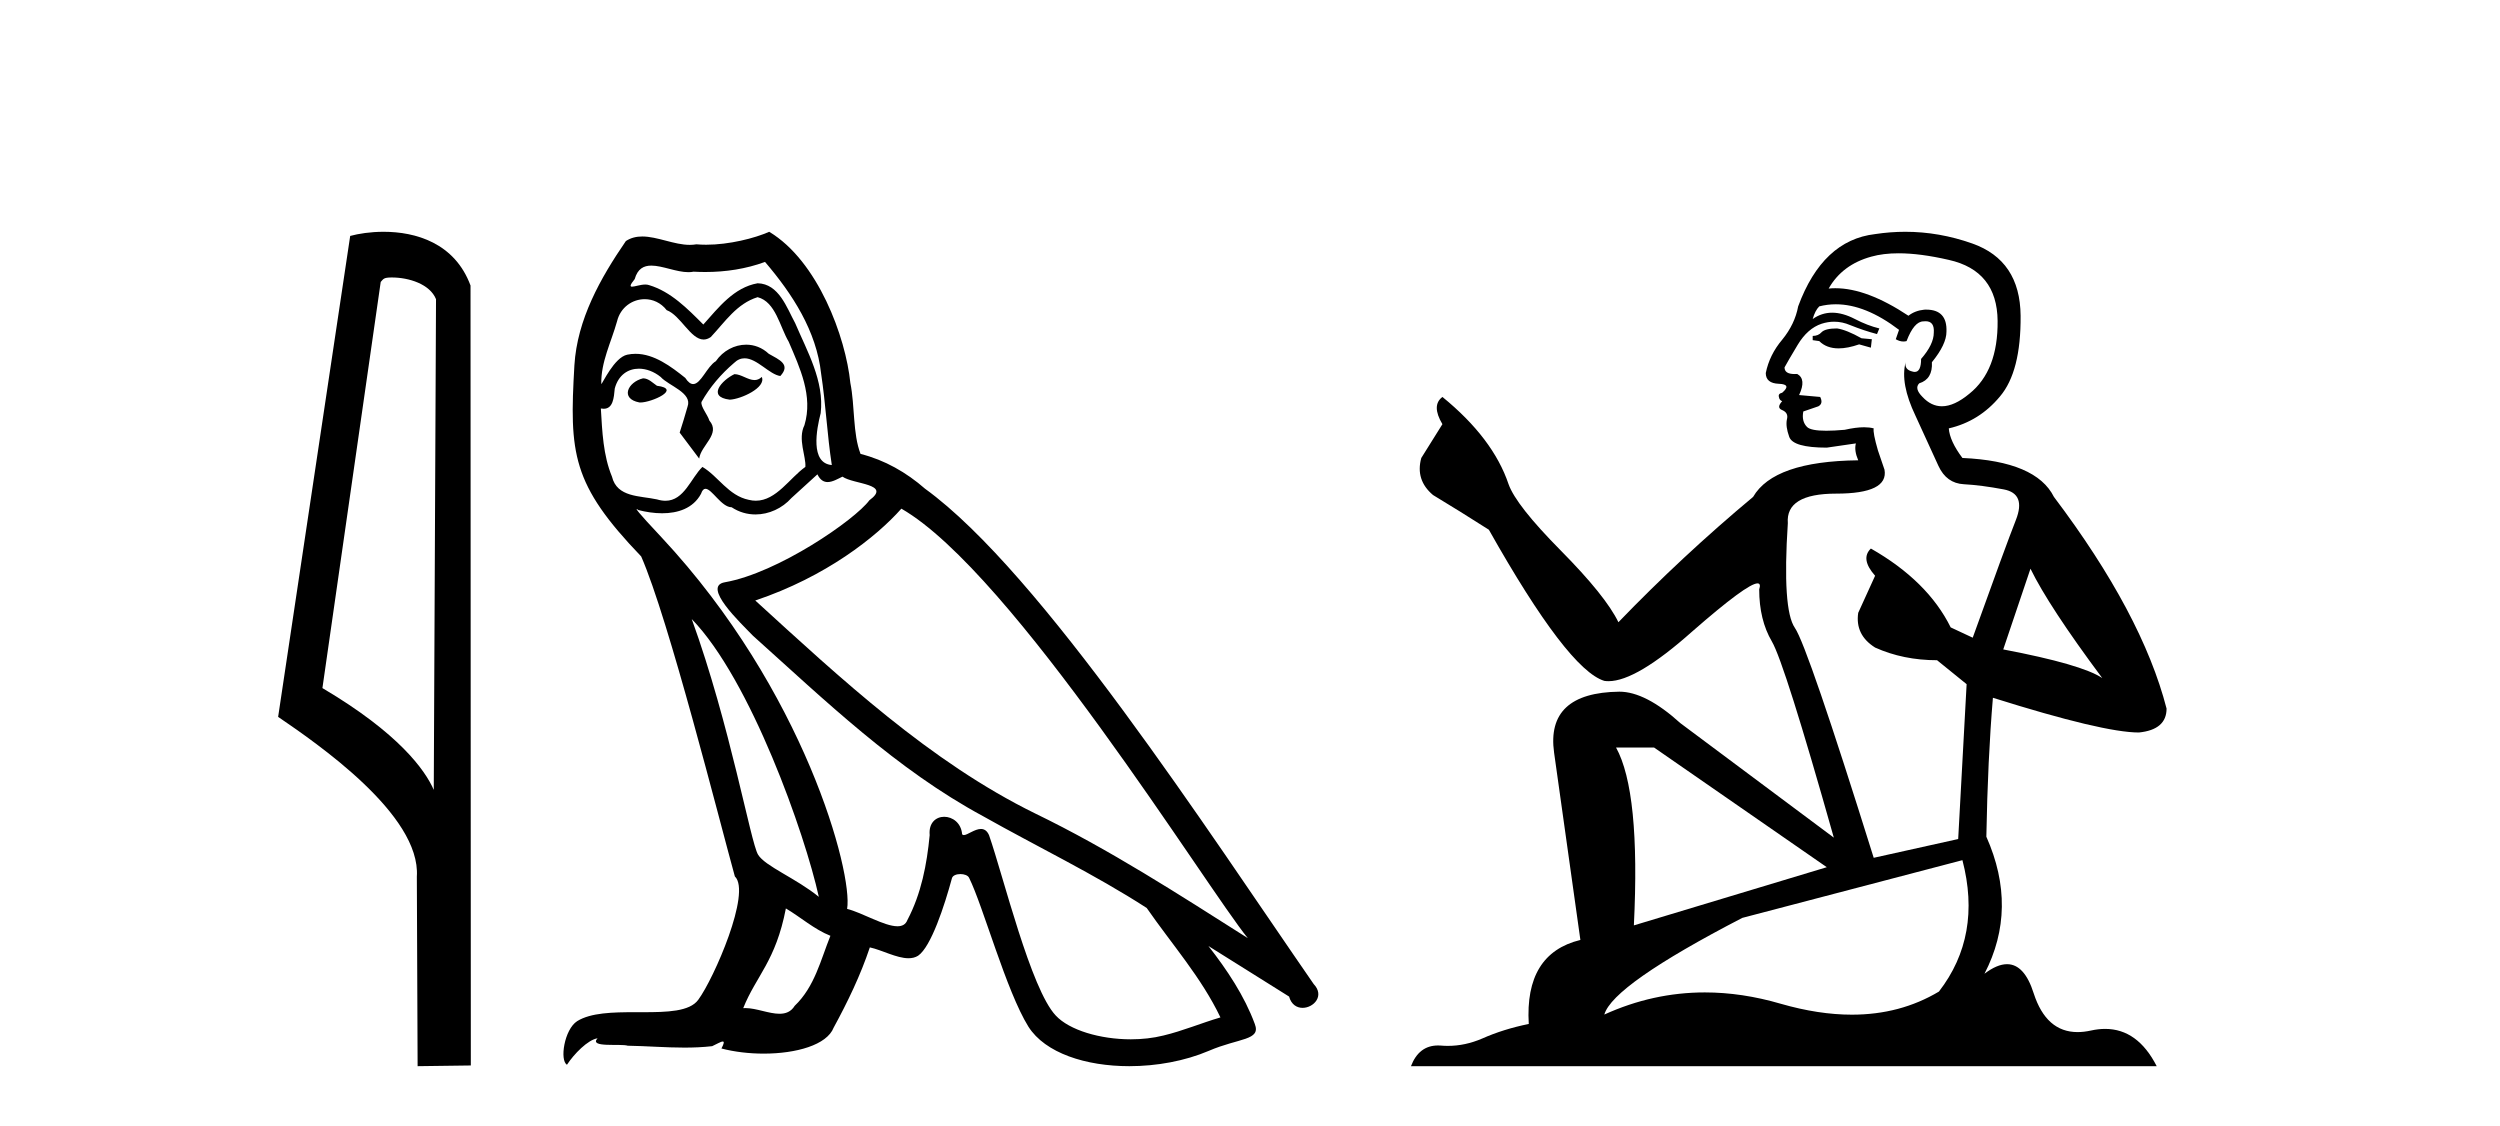
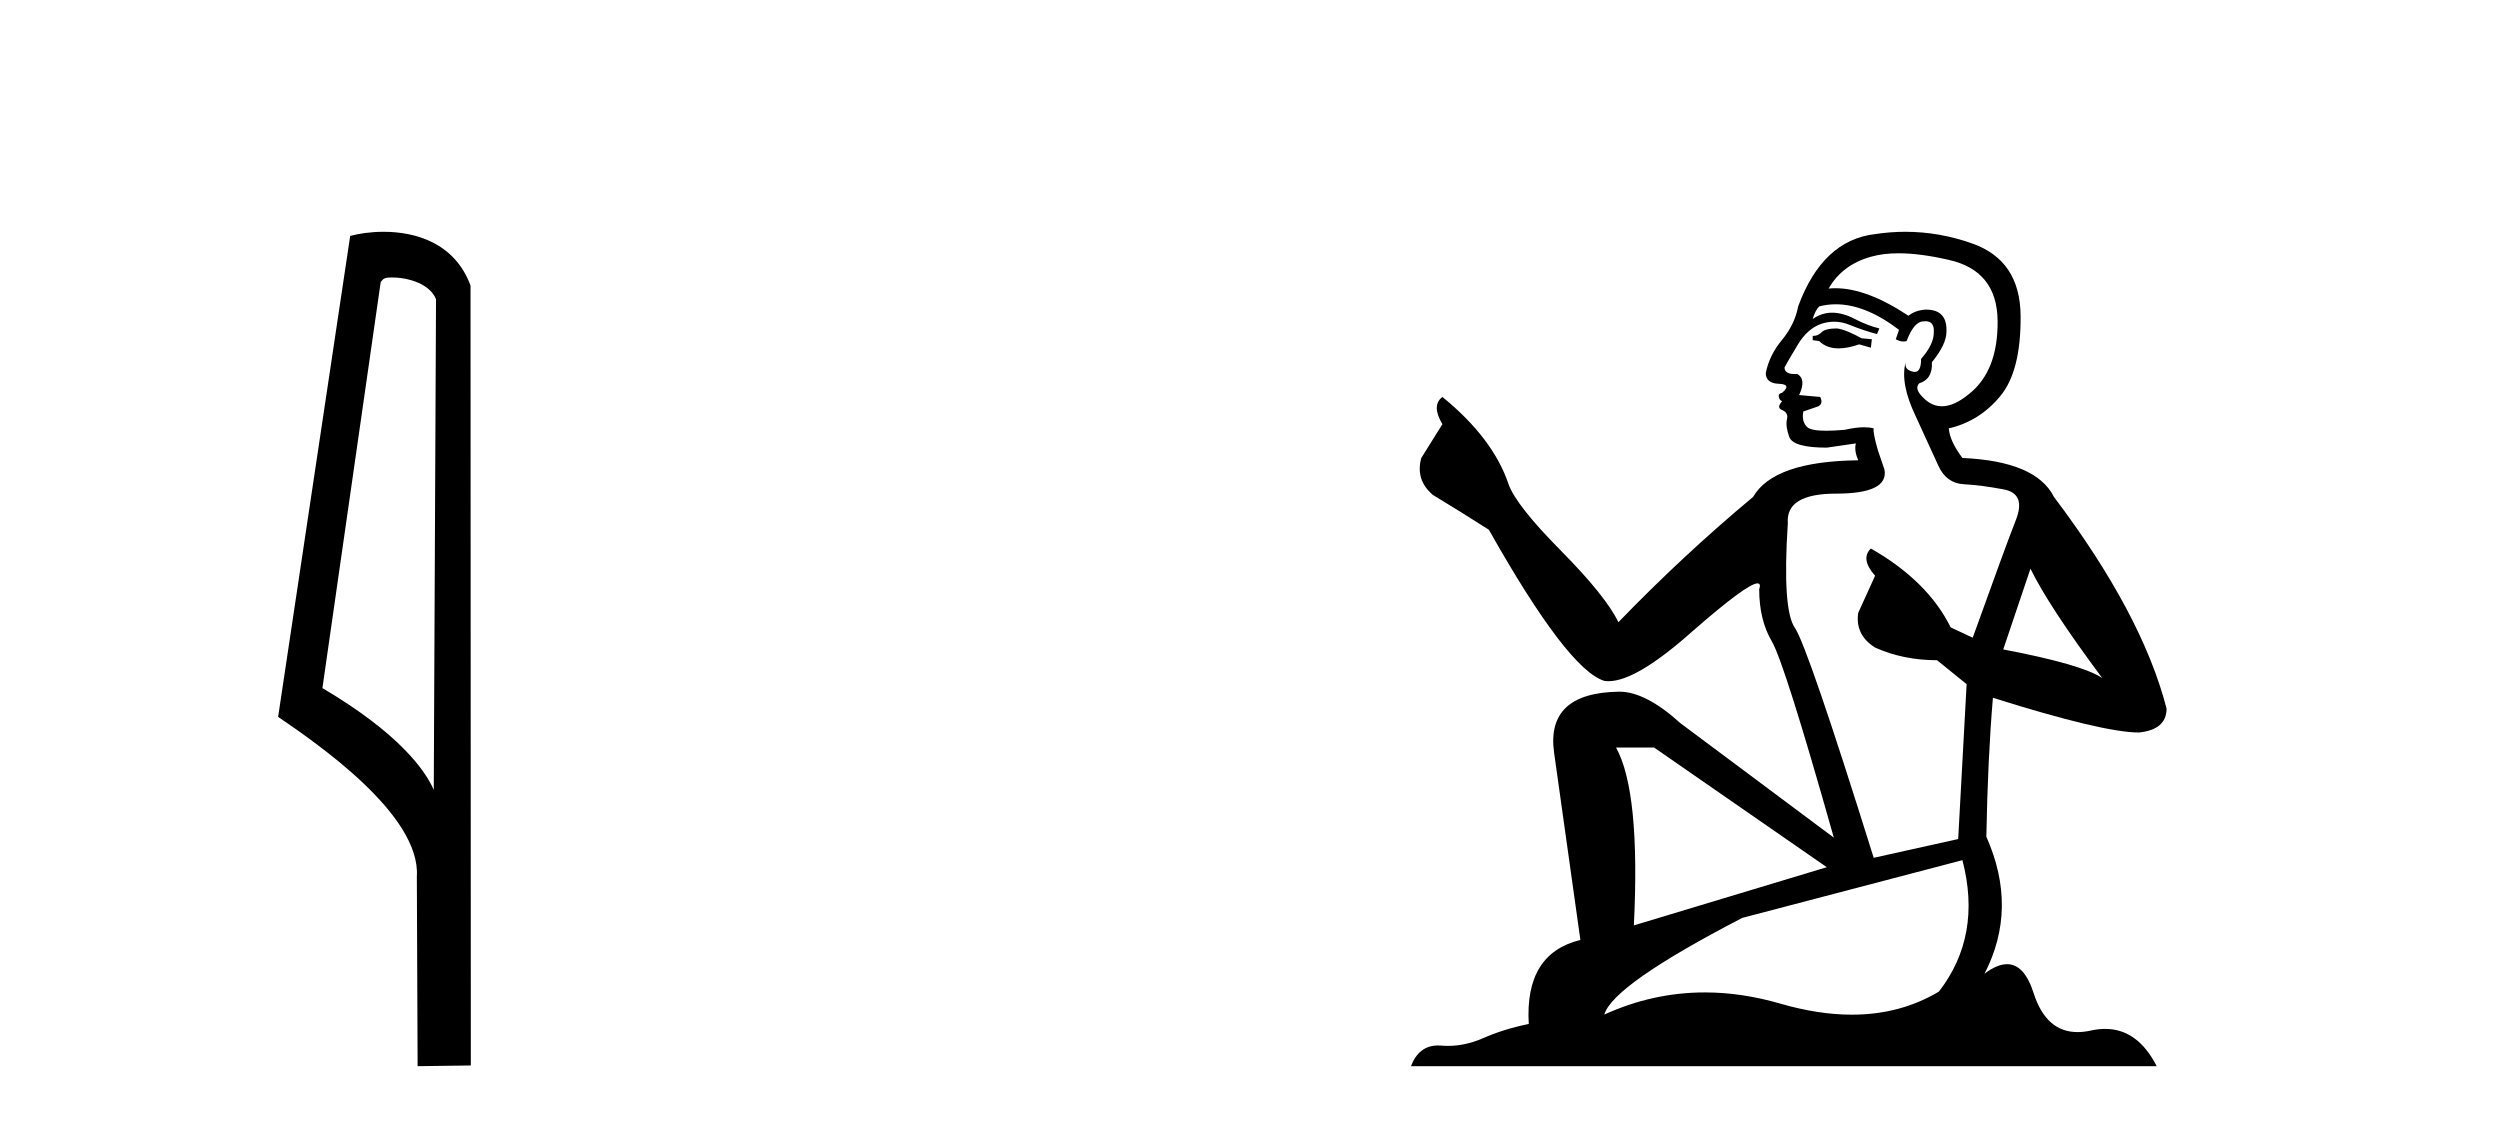
<svg xmlns="http://www.w3.org/2000/svg" width="91.0" height="41.0">
  <path d="M 14.259 10.1 C 14.884 10.1 15.648 10.34 15.871 10.89 L 15.789 28.751 L 15.789 28.751 C 15.473 28.034 14.531 26.699 11.736 25.046 L 13.858 10.263 C 13.958 10.157 13.955 10.1 14.259 10.1 ZM 15.789 28.751 L 15.789 28.751 C 15.789 28.751 15.789 28.751 15.789 28.751 L 15.789 28.751 L 15.789 28.751 ZM 13.962 8.437 C 13.484 8.437 13.053 8.505 12.747 8.588 L 10.124 26.094 C 11.512 27.044 15.325 29.648 15.173 31.91 L 15.201 38.809 L 17.138 38.783 L 17.127 10.393 C 16.551 8.837 15.12 8.437 13.962 8.437 Z" style="fill:#000000;stroke:none" />
-   <path d="M 26.733 13.619 C 26.277 13.839 25.72 14.447 26.564 14.548 C 26.969 14.531 27.897 14.109 27.729 13.721 L 27.729 13.721 C 27.641 13.804 27.552 13.834 27.463 13.834 C 27.224 13.834 26.978 13.619 26.733 13.619 ZM 23.407 13.771 C 22.85 13.906 22.563 14.514 23.272 14.649 C 23.283 14.65 23.296 14.651 23.309 14.651 C 23.717 14.651 24.829 14.156 23.913 14.042 C 23.761 13.94 23.609 13.771 23.407 13.771 ZM 27.847 9.534 C 28.843 10.699 29.721 12.049 29.889 13.603 C 30.058 14.717 30.109 15.831 30.278 16.928 C 29.484 16.861 29.721 15.628 29.873 15.038 C 30.008 13.873 29.383 12.792 28.944 11.762 C 28.64 11.205 28.353 10.328 27.577 10.311 C 26.716 10.463 26.159 11.189 25.601 11.813 C 25.027 11.239 24.42 10.615 23.626 10.378 C 23.585 10.363 23.538 10.357 23.489 10.357 C 23.312 10.357 23.103 10.435 23.007 10.435 C 22.925 10.435 22.926 10.377 23.103 10.159 C 23.21 9.78 23.433 9.668 23.708 9.668 C 24.11 9.668 24.624 9.907 25.057 9.907 C 25.122 9.907 25.186 9.901 25.247 9.889 C 25.389 9.897 25.532 9.901 25.675 9.901 C 26.413 9.901 27.154 9.789 27.847 9.534 ZM 27.577 10.817 C 28.235 10.986 28.387 11.898 28.708 12.438 C 29.113 13.383 29.602 14.413 29.282 15.476 C 29.028 15.983 29.349 16.624 29.315 16.996 C 28.752 17.391 28.258 18.226 27.511 18.226 C 27.429 18.226 27.344 18.216 27.256 18.194 C 26.513 18.042 26.142 17.333 25.568 16.996 C 25.152 17.397 24.906 18.228 24.222 18.228 C 24.128 18.228 24.025 18.212 23.913 18.178 C 23.289 18.042 22.461 18.11 22.276 17.35 C 21.955 16.574 21.921 15.713 21.871 14.869 L 21.871 14.869 C 21.908 14.876 21.942 14.879 21.974 14.879 C 22.315 14.879 22.346 14.483 22.377 14.143 C 22.508 13.649 22.862 13.42 23.256 13.42 C 23.521 13.42 23.804 13.524 24.048 13.721 C 24.335 14.042 25.213 14.295 25.027 14.801 C 24.943 15.105 24.842 15.426 24.74 15.747 L 25.45 16.692 C 25.517 16.202 26.243 15.797 25.821 15.308 C 25.753 15.088 25.5 14.801 25.534 14.632 C 25.838 14.092 26.243 13.619 26.716 13.214 C 26.843 13.09 26.973 13.042 27.103 13.042 C 27.555 13.042 28.01 13.635 28.404 13.687 C 28.792 13.265 28.37 13.096 27.982 12.877 C 27.741 12.65 27.45 12.546 27.161 12.546 C 26.738 12.546 26.318 12.766 26.057 13.147 C 25.736 13.339 25.513 13.98 25.232 13.98 C 25.143 13.98 25.048 13.917 24.943 13.755 C 24.428 13.342 23.81 12.879 23.134 12.879 C 23.035 12.879 22.934 12.889 22.833 12.91 C 22.355 13.009 21.926 13.976 21.889 13.976 C 21.889 13.976 21.888 13.975 21.887 13.974 C 21.871 13.181 22.242 12.472 22.461 11.695 C 22.584 11.185 23.021 10.89 23.467 10.89 C 23.759 10.89 24.054 11.016 24.268 11.29 C 24.77 11.476 25.139 12.359 25.611 12.359 C 25.694 12.359 25.781 12.332 25.872 12.269 C 26.395 11.712 26.817 11.053 27.577 10.817 ZM 25.179 22.533 C 27.323 24.744 29.299 30.349 29.805 32.645 C 28.978 31.97 27.847 31.531 27.593 31.109 C 27.323 30.67 26.581 26.399 25.179 22.533 ZM 32.81 18.515 C 36.862 20.845 43.918 32.307 45.42 34.148 C 42.888 32.544 40.39 30.923 37.672 29.606 C 33.857 27.733 30.598 24.694 27.492 21.858 C 30.058 20.997 31.898 19.545 32.81 18.515 ZM 28.606 33.067 C 29.147 33.388 29.636 33.827 30.227 34.063 C 29.873 34.941 29.653 35.92 28.927 36.612 C 28.791 36.832 28.596 36.901 28.374 36.901 C 27.99 36.901 27.524 36.694 27.133 36.694 C 27.106 36.694 27.08 36.695 27.053 36.697 C 27.526 35.515 28.235 34.992 28.606 33.067 ZM 29.754 17.266 C 29.856 17.478 29.987 17.547 30.126 17.547 C 30.307 17.547 30.503 17.427 30.666 17.35 C 31.071 17.637 32.472 17.604 31.645 18.211 C 31.122 18.92 28.325 20.854 26.382 21.195 C 25.543 21.342 26.952 22.668 27.408 23.141 C 30.041 25.504 32.624 28.003 35.781 29.708 C 37.756 30.822 39.833 31.818 41.74 33.05 C 42.652 34.367 43.732 35.582 44.424 37.034 C 43.732 37.237 43.057 37.524 42.348 37.693 C 41.974 37.787 41.569 37.831 41.162 37.831 C 40.047 37.831 38.926 37.499 38.431 36.967 C 37.52 36.005 36.524 31.902 36.001 30.4 C 35.926 30.231 35.821 30.174 35.706 30.174 C 35.478 30.174 35.214 30.397 35.083 30.397 C 35.056 30.397 35.035 30.388 35.021 30.366 C 34.987 29.95 34.668 29.731 34.369 29.731 C 34.073 29.731 33.798 29.946 33.84 30.4 C 33.738 31.463 33.536 32.527 33.029 33.489 C 32.967 33.653 32.838 33.716 32.667 33.716 C 32.187 33.716 31.383 33.221 30.835 33.084 C 31.054 31.784 29.282 25.133 24.082 19.562 C 23.9 19.365 23.108 18.53 23.177 18.53 C 23.185 18.53 23.205 18.541 23.238 18.566 C 23.504 18.635 23.804 18.683 24.101 18.683 C 24.67 18.683 25.229 18.508 25.517 17.975 C 25.561 17.843 25.616 17.792 25.68 17.792 C 25.912 17.792 26.261 18.464 26.631 18.464 C 26.9 18.643 27.2 18.726 27.498 18.726 C 27.988 18.726 28.473 18.504 28.809 18.127 C 29.13 17.84 29.434 17.553 29.754 17.266 ZM 27.999 8.437 C 27.468 8.673 26.539 8.908 25.705 8.908 C 25.584 8.908 25.464 8.903 25.348 8.893 C 25.269 8.907 25.189 8.913 25.108 8.913 C 24.539 8.913 23.928 8.608 23.378 8.608 C 23.168 8.608 22.968 8.652 22.782 8.774 C 21.854 10.125 21.01 11.627 20.908 13.299 C 20.723 16.506 20.807 17.62 23.339 20.254 C 24.335 22.516 26.192 29.893 26.749 31.902 C 27.357 32.476 25.99 35.616 25.416 36.393 C 25.103 36.823 24.28 36.844 23.396 36.844 C 23.3 36.844 23.203 36.844 23.106 36.844 C 22.311 36.844 21.506 36.861 21.01 37.169 C 20.537 37.473 20.368 38.604 20.638 38.756 C 20.891 38.368 21.398 37.845 21.752 37.794 L 21.752 37.794 C 21.415 38.148 22.597 37.98 22.85 38.064 C 23.533 38.075 24.223 38.133 24.916 38.133 C 25.251 38.133 25.587 38.119 25.922 38.081 C 26.074 38.014 26.237 37.911 26.308 37.911 C 26.363 37.911 26.363 37.973 26.26 38.165 C 26.738 38.29 27.275 38.352 27.8 38.352 C 28.98 38.352 30.1 38.037 30.345 37.406 C 30.852 36.477 31.324 35.498 31.662 34.485 C 32.093 34.577 32.635 34.88 33.069 34.88 C 33.196 34.88 33.314 34.854 33.418 34.789 C 33.89 34.468 34.38 32.966 34.65 31.97 C 34.676 31.866 34.816 31.816 34.959 31.816 C 35.095 31.816 35.233 31.862 35.275 31.953 C 35.781 32.966 36.625 36.072 37.435 37.372 C 38.047 38.335 39.529 38.809 41.106 38.809 C 42.098 38.809 43.129 38.622 44.002 38.25 C 45.1 37.777 45.91 37.878 45.674 37.271 C 45.302 36.258 44.661 35.295 43.986 34.435 L 43.986 34.435 C 44.965 35.042 45.944 35.667 46.923 36.275 C 47.004 36.569 47.207 36.686 47.414 36.686 C 47.813 36.686 48.229 36.252 47.818 35.819 C 43.986 30.282 37.891 20.845 33.671 17.789 C 32.996 17.198 32.202 16.743 31.324 16.523 C 31.037 15.78 31.122 14.784 30.953 13.94 C 30.784 12.269 29.771 9.5 27.999 8.437 Z" style="fill:#000000;stroke:none" />
  <path d="M 66.87 11.955 Q 66.443 11.955 66.307 12.091 Q 66.187 12.228 65.982 12.228 L 65.982 12.382 L 66.221 12.416 Q 66.486 12.681 66.926 12.681 Q 67.252 12.681 67.673 12.535 L 68.1 12.655 L 68.135 12.348 L 67.759 12.313 Q 67.212 12.006 66.87 11.955 ZM 69.108 9.22 Q 69.896 9.22 70.936 9.46 Q 72.696 9.853 72.713 11.681 Q 72.73 13.492 71.688 14.329 Q 71.137 14.788 70.685 14.788 Q 70.296 14.788 69.98 14.449 Q 69.672 14.141 69.86 13.953 Q 70.355 13.8 70.321 13.185 Q 70.851 12.535 70.851 12.074 Q 70.884 11.27 70.112 11.27 Q 70.081 11.27 70.048 11.271 Q 69.706 11.305 69.467 11.493 Q 67.956 10.491 66.806 10.491 Q 66.683 10.491 66.563 10.503 L 66.563 10.503 Q 67.058 9.631 68.118 9.341 Q 68.55 9.22 69.108 9.22 ZM 73.909 20.701 Q 74.575 22.068 76.522 24.682 Q 75.788 24.186 72.918 23.639 L 73.909 20.701 ZM 66.825 11.076 Q 67.903 11.076 69.125 12.006 L 69.006 12.348 Q 69.149 12.431 69.284 12.431 Q 69.342 12.431 69.399 12.416 Q 69.672 11.698 70.014 11.698 Q 70.055 11.693 70.091 11.693 Q 70.42 11.693 70.39 12.108 Q 70.39 12.535 69.928 13.065 Q 69.928 13.538 69.698 13.538 Q 69.662 13.538 69.621 13.526 Q 69.313 13.458 69.365 13.185 L 69.365 13.185 Q 69.16 13.953 69.723 15.132 Q 70.27 16.328 70.56 16.96 Q 70.851 17.592 71.483 17.626 Q 72.115 17.66 72.935 17.814 Q 73.755 17.968 73.379 18.925 Q 73.003 19.881 71.807 23.212 L 71.005 22.837 Q 70.168 21.145 68.1 19.967 L 68.1 19.967 Q 67.708 20.342 68.254 20.957 L 67.639 22.307 Q 67.52 23.11 68.254 23.571 Q 69.279 24.032 70.509 24.032 L 71.585 24.904 L 71.278 30.541 L 68.203 31.224 Q 65.794 23.52 65.333 22.854 Q 64.872 22.187 65.077 19.044 Q 64.991 17.968 66.836 17.968 Q 68.75 17.968 68.596 17.097 L 68.357 16.396 Q 68.169 15.747 68.203 15.593 Q 68.053 15.552 67.853 15.552 Q 67.554 15.552 67.144 15.645 Q 66.757 15.679 66.476 15.679 Q 65.914 15.679 65.777 15.542 Q 65.572 15.337 65.64 14.978 L 66.187 14.79 Q 66.375 14.688 66.255 14.449 L 65.487 14.38 Q 65.76 13.8 65.418 13.612 Q 65.367 13.615 65.322 13.615 Q 64.957 13.615 64.957 13.373 Q 65.077 13.15 65.435 12.553 Q 65.794 11.955 66.307 11.784 Q 66.537 11.71 66.764 11.71 Q 67.059 11.71 67.349 11.835 Q 67.861 12.04 68.323 12.16 L 68.408 11.955 Q 67.981 11.852 67.52 11.613 Q 67.075 11.382 66.691 11.382 Q 66.307 11.382 65.982 11.613 Q 66.068 11.305 66.221 11.152 Q 66.517 11.076 66.825 11.076 ZM 60.208 27.21 L 66.495 31.566 L 59.473 33.684 Q 59.713 28.816 58.824 27.21 ZM 71.432 31.31 Q 72.149 34.06 70.577 36.093 Q 69.17 36.934 67.408 36.934 Q 66.198 36.934 64.82 36.537 Q 63.409 36.124 62.057 36.124 Q 60.169 36.124 58.397 36.93 Q 58.705 35.854 63.42 33.411 L 71.432 31.31 ZM 69.353 8.437 Q 68.806 8.437 68.254 8.521 Q 66.341 8.743 65.453 11.152 Q 65.333 11.801 64.872 12.365 Q 64.41 12.911 64.274 13.578 Q 64.274 13.953 64.752 13.97 Q 65.23 13.988 64.872 14.295 Q 64.718 14.329 64.752 14.449 Q 64.769 14.568 64.872 14.603 Q 64.65 14.842 64.872 14.927 Q 65.111 15.03 65.043 15.269 Q 64.991 15.525 65.128 15.901 Q 65.265 16.294 66.495 16.294 L 67.554 16.14 L 67.554 16.14 Q 67.485 16.396 67.639 16.755 Q 64.564 16.789 63.813 18.087 Q 61.233 20.24 58.91 22.649 Q 58.448 21.692 56.808 20.035 Q 55.186 18.395 54.912 17.626 Q 54.349 15.952 52.504 14.449 Q 52.094 14.756 52.504 15.44 L 51.735 16.67 Q 51.513 17.472 52.162 18.019 Q 53.153 18.617 54.195 19.283 Q 57.065 24.374 58.397 24.784 Q 58.471 24.795 58.551 24.795 Q 59.565 24.795 61.592 22.99 Q 63.6 21.235 63.974 21.235 Q 64.106 21.235 64.035 21.453 Q 64.035 22.563 64.496 23.349 Q 64.957 24.135 66.751 30.49 L 61.165 26.322 Q 59.901 25.177 58.944 25.177 Q 56.262 25.211 56.569 27.398 L 57.526 34.214 Q 55.493 34.709 55.647 37.272 Q 54.724 37.46 53.956 37.801 Q 53.335 38.07 52.702 38.07 Q 52.569 38.07 52.435 38.058 Q 52.389 38.055 52.345 38.055 Q 51.648 38.055 51.359 38.809 L 78.504 38.809 Q 77.811 37.452 76.627 37.452 Q 76.38 37.452 76.112 37.511 Q 75.854 37.568 75.624 37.568 Q 74.483 37.568 74.028 36.161 Q 73.691 35.096 73.057 35.096 Q 72.694 35.096 72.235 35.444 Q 73.465 33.069 72.303 30.456 Q 72.354 27.62 72.542 25.399 Q 76.557 26.663 77.855 26.663 Q 78.863 26.561 78.863 25.792 Q 77.974 22.341 74.763 18.087 Q 74.114 16.789 71.432 16.67 Q 70.97 16.055 70.936 15.593 Q 72.047 15.337 72.798 14.432 Q 73.567 13.526 73.55 11.493 Q 73.533 9.478 71.79 8.863 Q 70.584 8.437 69.353 8.437 Z" style="fill:#000000;stroke:none" />
</svg>